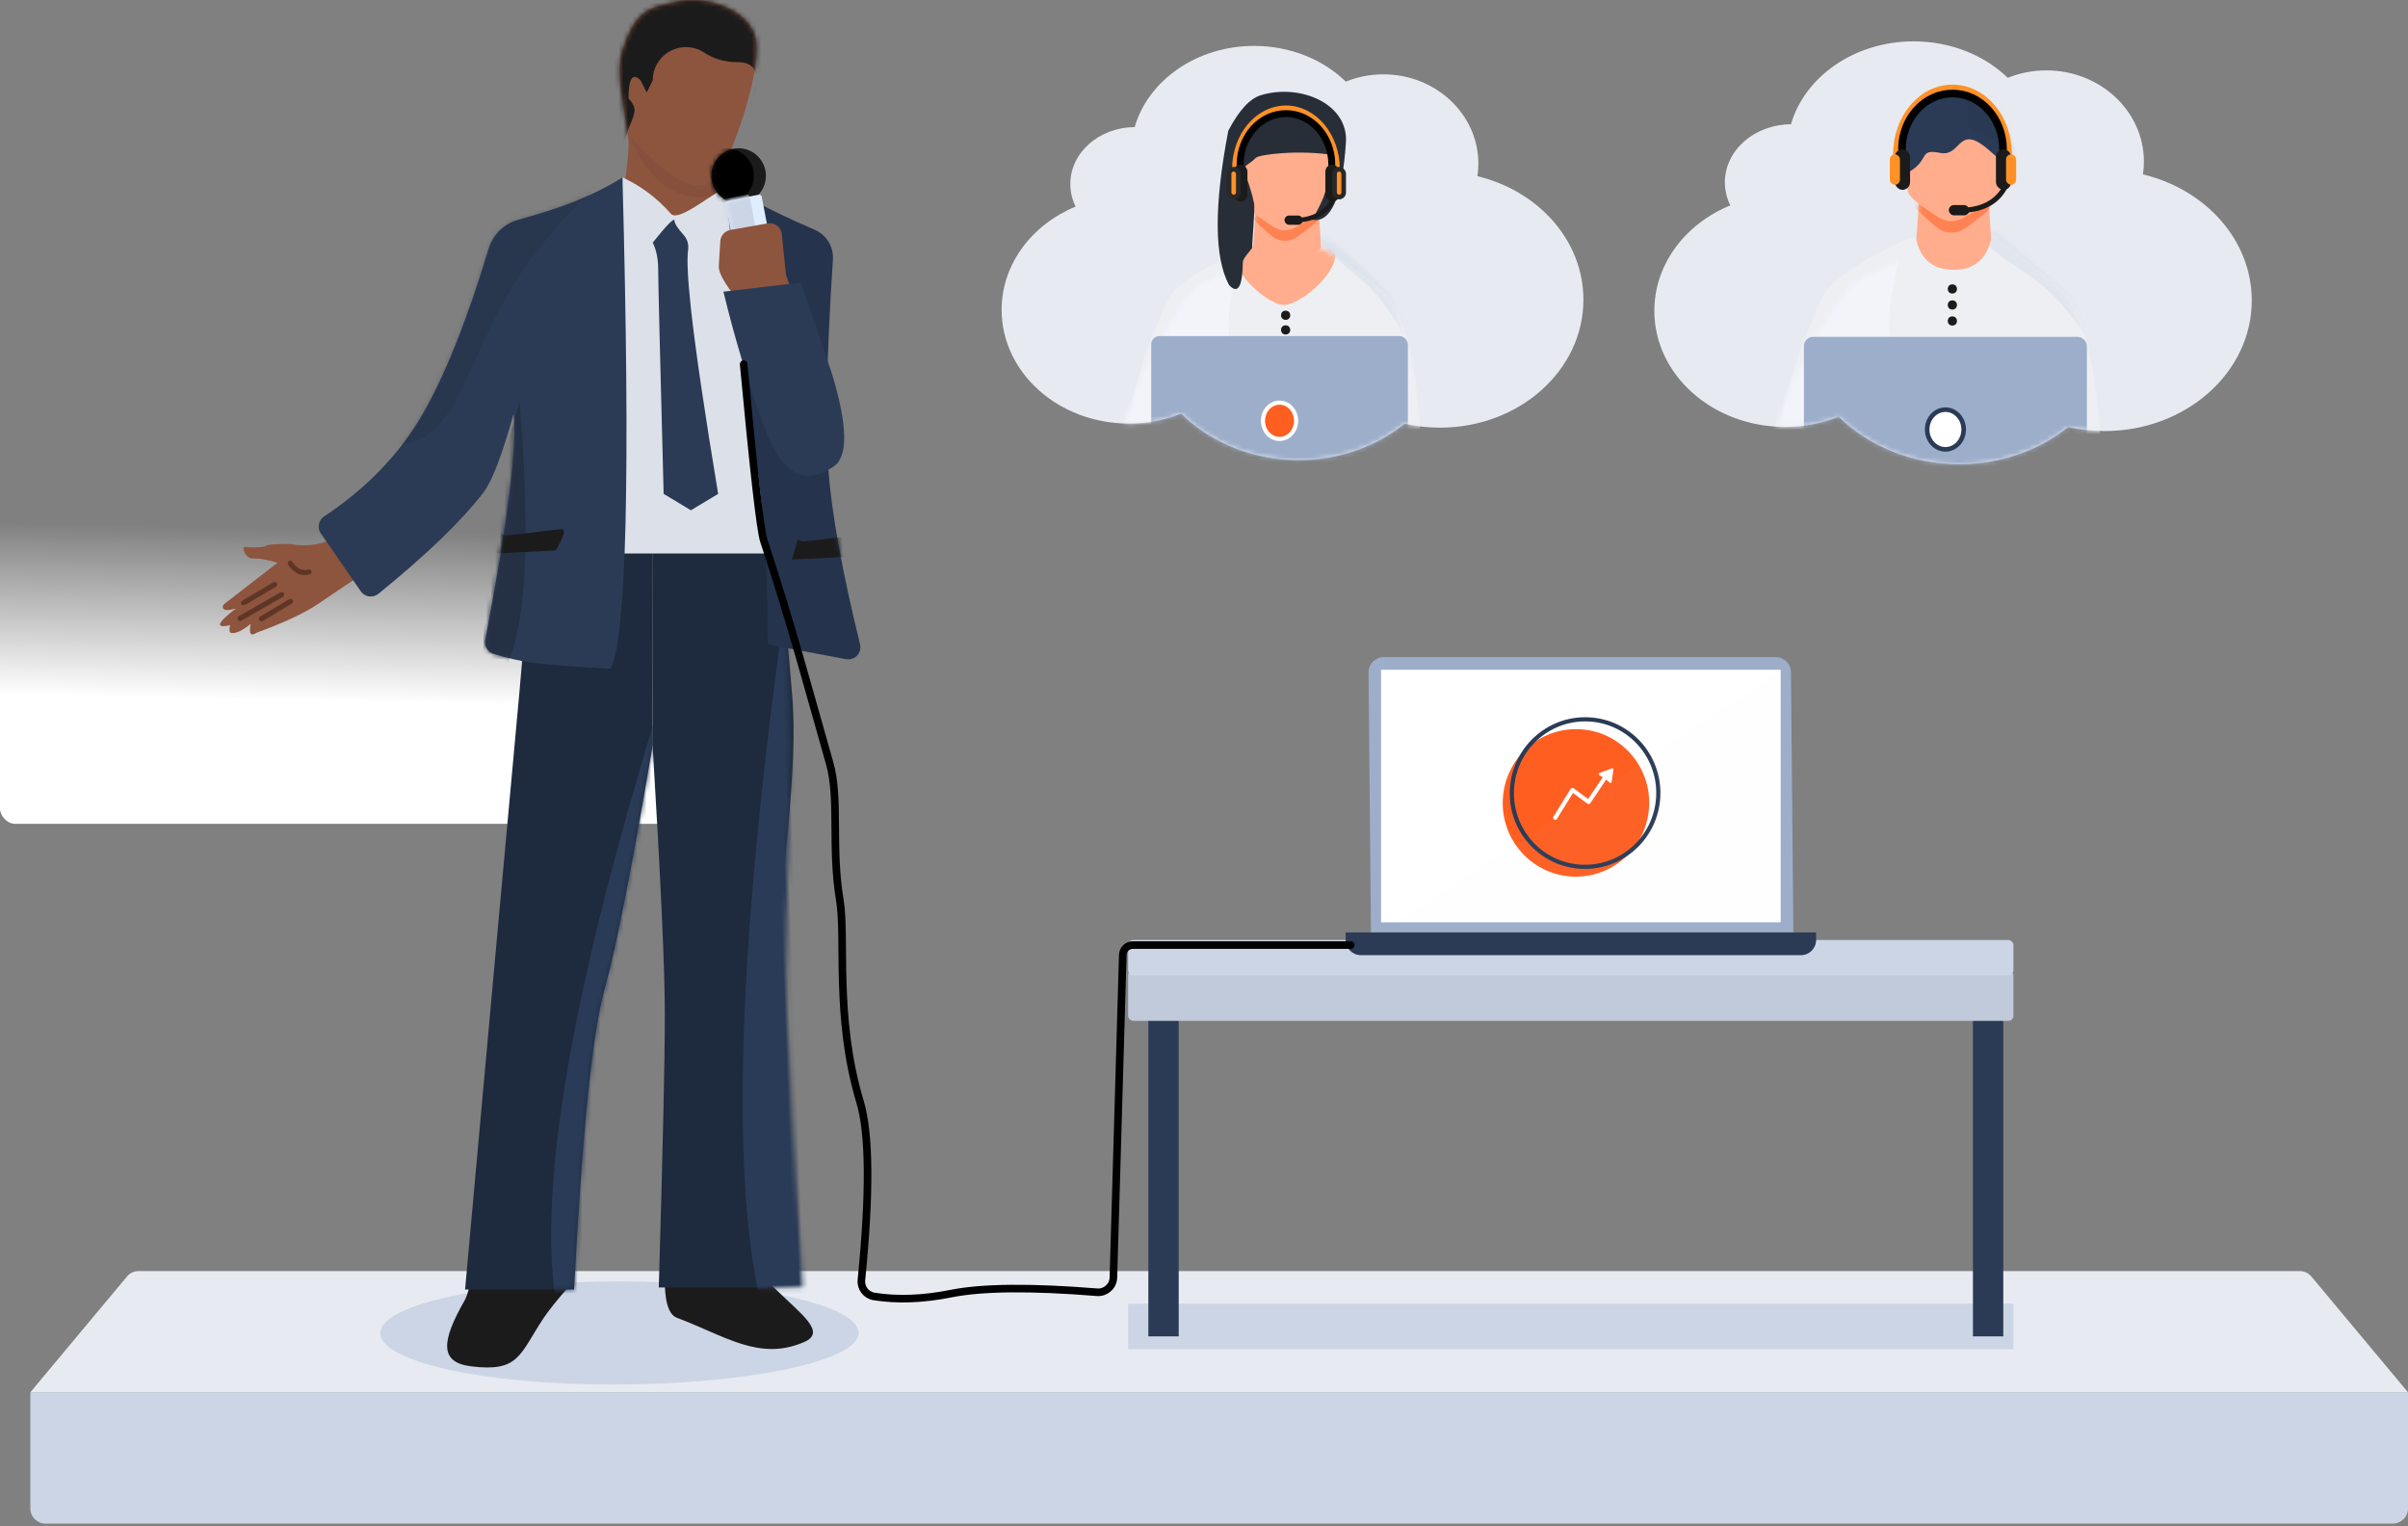
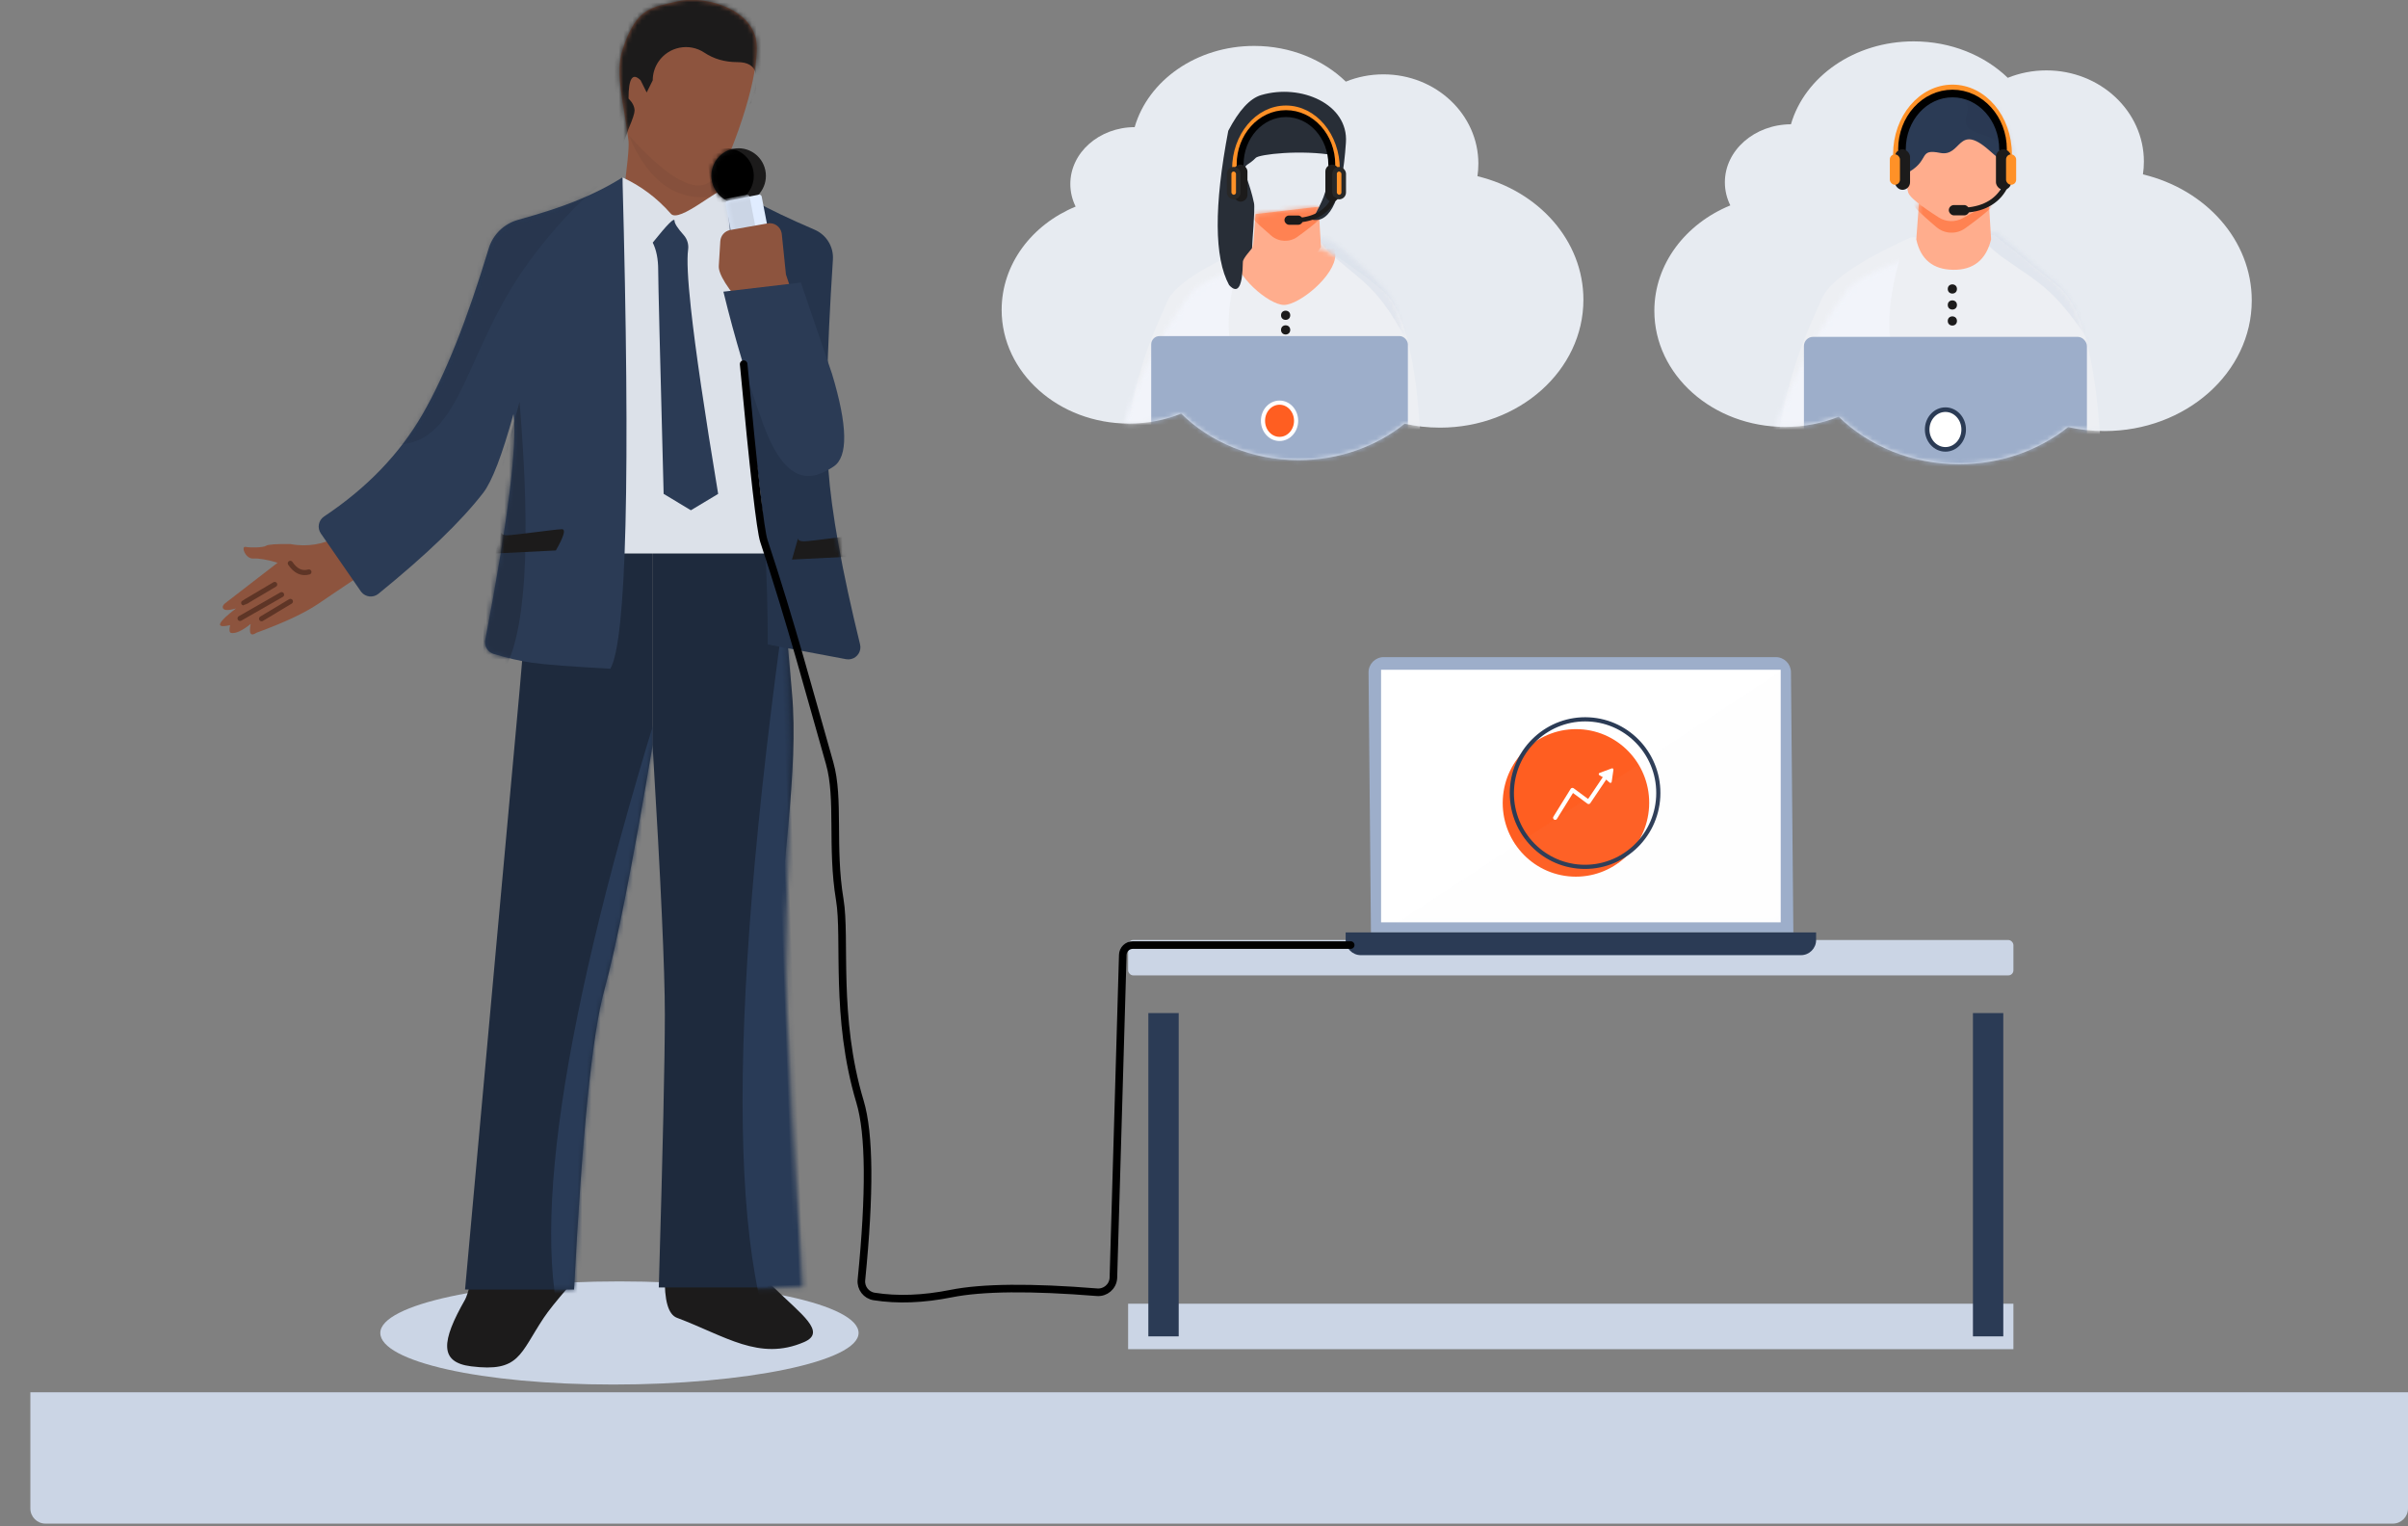
<svg xmlns="http://www.w3.org/2000/svg" xmlns:xlink="http://www.w3.org/1999/xlink" width="524px" height="332px" viewBox="0 0 524 332" version="1.1">
  <rect x="0" y="0" width="524" height="332" fill="#808080" stroke="none" />
  <title>How it works - 5</title>
  <desc>Created with Sketch.</desc>
  <defs>
    <linearGradient x1="50.982%" y1="45.141%" x2="50%" y2="77.382%" id="linearGradient-1">
      <stop stop-color="#FFFFFF" stop-opacity="0" offset="0%" />
      <stop stop-color="#FFFFFF" offset="100%" />
    </linearGradient>
    <path d="M0,0 L517.395,0 L517.395,25.274 C517.395,27.097 515.917,28.574 514.095,28.574 L3.3,28.574 C1.477,28.574 2.23196743e-16,27.097 0,25.274 L0,0 Z" id="path-2" />
    <path d="M11.857,0.857 L40.839,0.857 L40.839,49.059 C36.448,75.115 32.935,92.919 30.3,102.473 C27.665,112.026 25.47,133.739 23.713,167.611 L1.0658141e-14,167.611 C5.27,109.421 9.222,65.995 11.857,37.335 C14.491,8.674 14.491,-3.485 11.857,0.857 Z" id="path-4" />
    <path d="M2.69,0.868 L31.673,0.868 L31.673,49.7 C29.916,78.735 29.038,98.091 29.038,107.77 C29.038,117.448 29.477,137.245 30.356,167.16 L6.642,167.16 C6.346,136.726 5.853,115.148 5.165,102.426 C3.746,76.17 -0.153,54.636 1.373,37.822 C4.008,8.787 4.447,-3.531 2.69,0.868 Z" id="path-6" />
    <path d="M1.229,0.907 L25.743,7.153 C32.228,9.452 37.099,11.103 40.355,12.105 C46.51,14.001 54.203,14.001 59.588,8.666 C62.152,6.883 63.691,5.991 64.204,5.991 C64.973,5.991 67.281,4.462 68.05,3.698 C68.82,2.934 69.589,5.858 68.05,6.755 C67.025,7.353 65.743,8.585 64.204,10.451 L78.052,11.341 C79.077,11.341 79.59,11.596 79.59,12.105 C79.59,12.615 78.821,13.124 77.282,13.634 C79.725,13.765 81.264,14.02 81.898,14.398 C82.533,14.776 82.02,15.286 80.36,15.927 C81.149,16.671 81.406,17.181 81.129,17.455 C80.423,18.157 78.884,18.411 76.513,18.22 C78.052,19.748 78.052,20.513 76.513,20.513 C70.358,22.041 65.486,22.806 61.896,22.806 C60.631,22.806 57.01,22.782 51.895,22.806 C47.183,22.827 41.224,22.937 34.2,22.041 C32.513,21.826 27.851,20.919 20.217,19.32 L20.217,19.32 C18.078,18.871 16.141,17.746 14.692,16.11 L1.229,0.907 Z" id="path-8" />
    <path d="M1.317,44.872 C2.355,37.374 2.794,32.975 2.635,31.675 C1.609,23.291 -0.331,17.015 1.317,11.878 C4.365,2.38 7.904,2.64 13.174,1.32 C18.444,-1.36557432e-14 28.517,2.318 30.3,9.238 C31.364,13.369 28.983,25.076 22.396,39.593 C21.883,40.724 21.883,42.484 22.396,44.872 L18.444,51.471 C13.174,51.471 10.539,51.471 10.539,51.471 C10.539,51.471 7.465,49.271 1.317,44.872 Z" id="path-10" />
    <path d="M66.187,39.593 C67.944,104.702 67.066,140.336 63.553,146.495 C55.158,146.047 49.45,145.608 46.426,145.175 C43.918,144.816 41.16,144.178 38.152,143.262 L38.152,143.262 C36.861,142.869 36.075,141.566 36.328,140.242 C41.279,114.296 43.328,97.904 42.474,91.064 C40.003,100.018 37.807,105.737 35.887,108.221 C31.114,114.398 23.511,121.721 13.078,130.19 L13.078,130.19 C11.946,131.109 10.284,130.937 9.365,129.805 C9.322,129.752 9.281,129.697 9.243,129.642 L0.551,117.065 C-0.277,115.866 0.023,114.221 1.222,113.392 C1.235,113.384 1.248,113.375 1.261,113.366 C10.566,107.174 17.717,99.74 22.713,91.064 C27.602,82.575 32.389,70.576 37.074,55.066 L37.074,55.066 C37.99,52.036 40.393,49.685 43.444,48.836 C48.481,47.436 52.549,46.114 55.648,44.872 C59.701,43.248 63.214,41.489 66.187,39.593 Z" id="path-12" />
    <path d="M0,0 C0.529,0.49 2.725,1.81 6.587,3.959 C9.68,5.681 13.958,7.717 19.421,10.067 L19.421,10.067 C21.987,11.171 23.58,13.771 23.399,16.558 C22.05,37.333 21.716,52.49 22.396,62.029 C23.071,71.499 25.375,84.249 29.307,100.279 L29.307,100.279 C29.654,101.695 28.788,103.124 27.372,103.472 C27.006,103.561 26.625,103.572 26.255,103.502 L9.222,100.303 C9.222,84.465 8.344,70.828 6.587,59.39 C4.83,47.952 2.635,28.155 0,0 Z" id="path-14" />
    <ellipse id="path-16" cx="5.928" cy="5.988" rx="5.928" ry="5.988" />
    <path d="M1.845,1.325 L8.78,1.319 C9.069,1.319 9.303,1.553 9.304,1.842 C9.304,1.842 9.304,1.842 9.304,1.842 L9.298,8.626 C9.298,8.915 9.064,9.148 8.776,9.149 L1.84,9.155 C1.551,9.155 1.317,8.921 1.317,8.633 C1.317,8.632 1.317,8.632 1.317,8.632 L1.323,1.848 C1.323,1.559 1.557,1.326 1.845,1.325 Z" id="path-18" />
    <path d="M74.896,7.769 C77.405,6.749 80.172,6.185 83.079,6.185 C94.489,6.185 103.739,14.887 103.739,25.622 C103.739,26.547 103.67,27.457 103.537,28.348 C116.821,31.544 126.597,42.364 126.597,55.22 C126.597,70.59 112.624,83.051 95.387,83.051 C92.73,83.051 90.15,82.755 87.687,82.197 C81.553,87.125 73.472,90.119 64.617,90.119 C54.509,90.119 45.41,86.218 39.063,79.992 C35.594,81.39 31.745,82.167 27.693,82.167 C12.399,82.167 0,71.091 0,57.429 C0,47.464 6.596,38.875 16.1,34.956 C15.357,33.449 14.945,31.786 14.945,30.04 C14.945,23.228 21.207,17.702 28.945,17.67 C31.877,7.516 42.407,0 54.946,0 C62.868,0 69.988,3 74.896,7.769 Z" id="path-20" />
    <path d="M53.27,63.549 C53.749,62.587 51.688,57.714 52.405,48.697 C52.558,46.77 52.586,41.959 52.405,39.679 C52.246,37.69 52.007,35.038 51.688,31.722 L58.007,66.16 L65.333,49.553 C64.806,46.901 65.153,17.585 56.435,10.504 C50.623,5.784 46.214,2.766 43.209,1.45 L29.245,0.442 C17.66,5.422 11.164,9.66 9.757,13.156 C7.648,18.401 2.11,28.009 0,49.758 L10.021,57.184 L14.487,37.221 C14.515,37.097 14.638,37.019 14.762,37.047 C14.857,37.068 14.929,37.147 14.94,37.244 C15.24,39.74 15.358,42.497 15.295,45.514 C15.222,49.056 14.87,54.36 14.241,61.428 C39.557,64.257 52.567,64.964 53.27,63.549 Z" id="path-22" />
    <path d="M0.527,1.591 L14.241,0 L14.768,8.752 C11.984,13.047 10.095,15.63 9.1,16.501 C8.59,16.947 7.931,17.989 7.12,19.627 C6.343,17.999 5.72,16.973 5.251,16.547 C4.303,15.686 2.552,13.087 0,8.752 L0.527,1.591 Z" id="path-24" />
    <path d="M76.91,7.931 C79.486,6.89 82.327,6.314 85.312,6.314 C97.029,6.314 106.528,15.198 106.528,26.157 C106.528,27.101 106.457,28.03 106.321,28.939 C119.962,32.202 130,43.248 130,56.373 C130,72.064 115.651,84.784 97.951,84.784 C95.223,84.784 92.574,84.482 90.045,83.913 C83.746,88.944 75.447,92 66.354,92 C55.974,92 46.63,88.018 40.114,81.662 C36.551,83.089 32.599,83.882 28.438,83.882 C12.732,83.882 0,72.575 0,58.627 C0,48.454 6.773,39.686 16.533,35.685 C15.77,34.147 15.347,32.45 15.347,30.667 C15.347,23.713 21.777,18.072 29.723,18.039 C32.734,7.673 43.547,0 56.424,0 C64.558,0 71.869,3.062 76.91,7.931 Z" id="path-26" />
    <path d="M58.728,63.169 C59.256,62.116 56.984,62.813 57.774,52.949 C57.943,50.842 57.974,45.579 57.774,43.086 C57.599,40.91 57.336,38.009 56.984,34.383 L63.95,66.024 L72.027,53.886 C71.446,50.985 71.828,18.919 62.217,11.174 C55.81,6.011 51.158,2.286 48.262,-2.27373675e-13 L30.236,0.58 C18.801,5.752 12.308,10.251 10.757,14.075 C8.431,19.812 2.326,30.321 4.54747351e-13,54.11 L11.048,56.207 L15.945,40.127 C15.986,39.993 16.128,39.917 16.262,39.958 C16.358,39.987 16.427,40.07 16.44,40.169 C16.793,42.966 16.934,46.065 16.863,49.468 C16.782,53.342 16.394,57.135 15.7,60.848 C43.61,63.943 57.953,64.716 58.728,63.169 Z" id="path-28" />
    <path d="M0.581,1.741 L15.7,0 L16.281,9.573 C15.178,14.047 12.425,16.253 8.02,16.191 C3.615,16.129 0.941,13.924 0,9.573 L0.581,1.741 Z" id="path-30" />
    <path d="M0,0 L22.096,0 C21.708,7.349 21.321,11.604 20.933,12.765 C20.6,13.762 17.945,15.617 12.97,18.329 L12.97,18.329 C11.347,19.214 9.371,19.147 7.812,18.153 C3.705,15.537 1.489,13.74 1.163,12.765 C0.775,11.604 0.388,7.349 0,0 Z" id="path-32" />
    <path d="M1.235,17.815 C-0.068,13.305 0.516,9.788 1.275,7.262 C2.091,4.543 3.123,3.383 6.083,3.781 C7.97,0.686 10.047,2.57935873e-16 12.313,0 C14.578,0 16.655,0.493 18.543,3.201 C20.665,3.415 21.131,4.188 21.651,5.521 C22.432,7.521 23.43,14.364 23.074,15.385 C22.718,16.406 22.534,16.153 19.675,13.644 C12.844,7.648 13.788,15.211 9.068,14.266 C4.348,13.32 6.8,15.693 2.482,18.304 C2.083,18.545 1.564,18.417 1.323,18.017 C-0.009,15.808 1.951,20.294 1.235,17.815 Z" id="path-34" />
    <rect id="path-36" x="0" y="0" width="86.966" height="54.95" />
  </defs>
  <g id="How-it-works" stroke="none" stroke-width="1" fill="none" fill-rule="evenodd">
    <g id="How-It-Works" transform="translate(-177, -3087)">
      <g id="How-it-works---5" transform="translate(177, 3086)">
        <g id="Group-9" transform="translate(0, 63.743)" fill="url(#linearGradient-1)">
          <g id="Group-8">
-             <rect id="Rectangle" x="0" y="0" width="157.42" height="116.495" rx="3.3" />
-           </g>
+             </g>
        </g>
        <g id="stage" transform="translate(6.605, 277.54)">
          <g id="Rectangle" transform="translate(0, 26.376)">
            <mask id="mask-3" fill="white">
              <use xlink:href="#path-2" />
            </mask>
            <use id="Mask" fill="#CBD5E5" xlink:href="#path-2" />
          </g>
-           <path d="M23.561,5.83969616e-13 L493.834,5.87085935e-13 C494.813,5.86906201e-13 495.741,0.434 496.368,1.185 L517.395,26.376 L0,26.376 L21.027,1.185 C21.654,0.434 22.582,5.84601135e-13 23.561,5.844214e-13 Z" id="Rectangle" fill="#E7EBF1" />
        </g>
        <g id="Man" transform="translate(38.529, 0)">
          <path d="M94.948,302.228 C123.688,302.228 148.303,297.205 148.303,291.01 C148.303,284.814 125.005,279.792 96.266,279.792 C67.526,279.792 44.228,284.814 44.228,291.01 C44.228,297.205 66.209,302.228 94.948,302.228 Z" id="shadow" fill="#CBD5E5" />
          <path d="M85.068,281.111 C82.534,284.039 80.778,286.238 79.798,287.71 C74.529,295.629 74.529,299.588 63.989,298.268 C57.031,297.397 57.493,292.822 62.672,283.751 C62.947,283.27 63.386,281.95 63.989,279.792 C68.673,271.873 72.626,267.914 75.846,267.914 C79.066,267.914 82.14,272.313 85.068,281.111 Z" id="Path-131" fill="#1C1B1B" />
          <path d="M138.367,278.472 C138.508,283.918 137.63,286.997 135.732,287.71 C125.193,291.67 117.813,297.198 108.067,292.989 C103.043,290.82 108.716,286.929 114.654,281.111 C119.552,276.313 125.591,267.914 127.774,267.914 C130.994,267.914 134.525,271.433 138.367,278.472 Z" id="Path-131" fill="#1C1B1B" transform="translate(122.257, 281.205) scale(-1, 1) translate(-122.257, -281.205) " />
          <g id="Path-136" transform="translate(62.672, 113.952)">
            <mask id="mask-5" fill="white">
              <use xlink:href="#path-4" />
            </mask>
            <use id="Mask" fill="#1E2A3D" xlink:href="#path-4" />
            <path d="M43.474,36.502 C20.639,109.529 13.613,157.481 22.396,180.357 C31.178,203.233 38.205,155.282 43.474,36.502 Z" fill="#293B57" mask="url(#mask-5)" />
          </g>
          <g id="Path-136" transform="translate(102.487, 113.952)">
            <mask id="mask-7" fill="white">
              <use xlink:href="#path-6" />
            </mask>
            <use id="Mask" fill="#1E2A3D" transform="translate(16.349, 83.58) scale(-1, 1) translate(-16.349, -83.58) " xlink:href="#path-6" />
            <path d="M43.188,-41.103 C20.347,68.57 13.316,140.583 22.096,174.937 C30.877,209.292 37.908,137.278 43.188,-41.103 Z" fill="#293B57" mask="url(#mask-7)" transform="translate(30.814, 71.078) rotate(-2) translate(-30.814, -71.078) " />
          </g>
          <g id="hand" transform="translate(41.498, 111.92) scale(-1, 1) rotate(34) translate(-41.498, -111.92) translate(0, 100.042)">
            <mask id="mask-9" fill="white">
              <use xlink:href="#path-8" />
            </mask>
            <use id="Mask" fill="#8D543E" xlink:href="#path-8" />
            <g id="Group" mask="url(#mask-9)" stroke="#5E3526" stroke-linecap="round" stroke-linejoin="round" stroke-width="1.11">
              <g transform="translate(59.672, 12.105)">
                <path d="M2.308,0 C2.308,2.038 1.539,3.312 2.66453526e-15,3.822" id="Path-7" />
                <path d="M14.617,1.529 C17.01,1.359 14.703,1.486 7.693,1.911" id="Path-8" />
                <path d="M7.693,4.586 L18.079,3.822" id="Path-9" />
                <path d="M6.924,6.879 L14.232,6.497" id="Path-10" />
              </g>
            </g>
            <path d="M27.121,5.086 C24.888,7.773 23.238,9.548 22.172,10.41 C21.106,11.272 22.756,9.498 27.121,5.086 Z" id="Path-2" stroke="#FF5E21" stroke-width="1.11" stroke-linecap="round" stroke-linejoin="round" mask="url(#mask-9)" />
            <path d="M21.301,-1.605 C15.244,3.668 11.509,7.7 10.094,10.488 C8.679,13.277 5.14,10.996 -0.522,3.645 L8.732,-5.71 L21.301,-1.605 Z" id="Path-3" fill="#FF5E21" opacity="0.401" mask="url(#mask-9)" />
          </g>
          <g id="Path-133" transform="translate(30.737, 0)">
            <g id="Path-116" transform="translate(64.87, 0)">
              <mask id="mask-11" fill="white">
                <use xlink:href="#path-10" />
              </mask>
              <use id="Mask" fill="#8D543E" xlink:href="#path-10" />
              <path d="M5.27,18.477 C3.513,16.717 2.635,18.037 2.635,22.436 C3.513,23.316 3.952,24.196 3.952,25.076 C3.952,25.662 3.513,26.982 2.635,29.035 C1.387,33.018 0.07,34.777 -1.317,34.314 C-2.705,33.851 -3.583,32.091 -3.952,29.035 L-3.952,13.198 L10.539,-3.959 C22.835,-3.079 28.983,-2.64 28.983,-2.64 C28.983,-2.64 31.618,5.279 32.935,5.279 C34.252,5.279 32.935,19.797 32.935,19.797 C32.935,19.797 31.618,21.116 28.983,23.756 C31.618,17.597 30.739,14.517 26.348,14.517 C23.606,14.517 21.207,13.832 19.15,12.46 L19.15,12.46 C15.827,10.243 11.336,11.141 9.12,14.464 C8.327,15.652 7.904,17.048 7.904,18.477 C7.904,18.477 7.904,18.477 7.904,18.477 L6.587,21.116 L5.27,18.477 Z" fill="#1C1B1B" mask="url(#mask-11)" />
              <path d="M19.761,40.913 C23.274,39.153 27.665,35.634 32.935,30.355 L22.396,43.552 C13.613,45.312 7.026,40.913 2.635,30.355 C10.539,39.153 16.248,42.673 19.761,40.913 Z" id="Path-117" fill="#774937" opacity="0.557" mask="url(#mask-11)" />
            </g>
            <path d="M66.187,39.593 C70.239,41.467 73.752,44.107 76.727,47.512 C78.536,49.583 87.154,41.761 88.583,42.233 C90.868,42.986 90.868,42.546 88.583,40.913 L101.757,121.419 L63.553,121.419 L66.187,39.593 Z" id="Path-115" fill="#DCE1E9" />
            <path d="M72.774,53.783 C75.938,49.822 77.519,48.237 77.519,49.03 C77.519,49.621 78.18,50.652 79.5,52.125 L79.5,52.125 C80.276,52.991 80.632,54.154 80.474,55.306 C80.185,57.419 80.386,61.665 81.078,68.044 C82.054,77.04 84.031,90.509 87.01,108.45 L81.078,112.016 L75.147,108.45 C74.356,78.344 73.961,62.102 73.961,59.725 C73.961,57.349 73.565,55.368 72.774,53.783 Z" id="Path-132" fill="#2B3B55" />
            <mask id="mask-13" fill="white">
              <use xlink:href="#path-12" />
            </mask>
            <use id="Mask" fill="#2B3B55" xlink:href="#path-12" />
            <path d="M43.792,88.425 C46.426,120.099 45.109,139.896 39.839,147.814 C34.57,155.733 34.57,140.776 39.839,102.942 L43.792,88.425 Z" id="Path-118" fill="#243044" mask="url(#mask-13)" />
            <path d="M41.157,117.46 C42.474,117.46 51.696,116.14 53.013,116.14 C53.892,116.14 53.452,117.68 51.696,120.759 L38.522,121.419 L39.839,116.8 C39.839,117.24 40.279,117.46 41.157,117.46 Z" fill="#1C1B1B" mask="url(#mask-13)" />
            <path d="M72.116,34.314 C72.116,34.314 60.259,38.273 45.768,58.07 C31.276,77.867 31.276,98.983 15.467,97.663 C4.928,96.783 8.441,80.506 26.007,48.832 C41.815,36.514 50.159,30.355 51.037,30.355 C52.355,30.355 72.116,34.314 72.116,34.314 Z" id="Path-135" fill="#1E2A3D" opacity="0.516" mask="url(#mask-13)" />
          </g>
          <g id="Path-133" transform="translate(119.32, 40.913)">
            <mask id="mask-15" fill="white">
              <use xlink:href="#path-14" />
            </mask>
            <use id="Mask" fill="#25344C" xlink:href="#path-14" />
            <path d="M17.126,77.867 C18.444,77.867 27.665,76.547 28.983,76.547 C29.861,76.547 29.422,78.086 27.665,81.166 L14.491,81.826 L15.809,77.207 C15.809,77.647 16.248,77.867 17.126,77.867 Z" fill="#1C1B1B" mask="url(#mask-15)" />
          </g>
          <g id="Group-54" transform="translate(129.925, 67.92) rotate(14) translate(-129.925, -67.92) translate(107.529, 32.946)">
            <g id="Group-53" transform="translate(12.411, 19.29) rotate(-20) translate(-12.411, -19.29) translate(5.824, 2.133)">
              <path d="M6.69,18.074 L8.837,18.073 C9.126,18.072 9.36,18.306 9.36,18.595 C9.36,18.595 9.36,18.595 9.36,18.596 L9.348,32.595 C9.348,33.477 8.633,34.192 7.751,34.193 L7.751,34.193 C6.871,34.194 6.157,33.481 6.156,32.601 C6.156,32.6 6.156,32.599 6.156,32.598 L6.168,18.597 C6.168,18.308 6.402,18.075 6.69,18.074 Z" id="Rectangle" fill="#2B3B55" transform="translate(7.758, 26.133) rotate(-5) translate(-7.758, -26.133) " />
              <g id="Oval">
                <mask id="mask-17" fill="white">
                  <use xlink:href="#path-16" />
                </mask>
                <use id="Mask" fill="#1C1B1B" xlink:href="#path-16" />
                <ellipse fill="#000000" mask="url(#mask-17)" cx="3.308" cy="5.712" rx="5.928" ry="5.988" />
              </g>
              <g id="Rectangle" transform="translate(1.446, 9.501)">
                <mask id="mask-19" fill="white">
                  <use xlink:href="#path-18" />
                </mask>
                <use id="Mask" fill="#E0ECFF" transform="translate(5.31, 5.237) rotate(-5) translate(-5.31, -5.237) " xlink:href="#path-18" />
                <path d="M-0.775,1.049 L6.16,1.043 C6.449,1.043 6.683,1.277 6.683,1.566 C6.683,1.566 6.683,1.566 6.683,1.567 L6.677,8.351 C6.677,8.639 6.444,8.873 6.155,8.873 L-0.78,8.879 C-1.069,8.879 -1.303,8.645 -1.304,8.357 C-1.304,8.356 -1.304,8.356 -1.304,8.356 L-1.298,1.572 C-1.297,1.283 -1.064,1.05 -0.775,1.049 Z" fill="#CBD5E5" mask="url(#mask-19)" transform="translate(2.69, 4.961) rotate(-5) translate(-2.69, -4.961) " />
              </g>
            </g>
            <path d="M12.891,18.561 L21.136,18.556 C22.594,18.555 23.777,19.736 23.778,21.194 C23.778,21.258 23.775,21.322 23.771,21.386 L23.135,30.188 L23.931,35.587 C24.144,37.03 23.147,38.371 21.704,38.584 C21.627,38.595 21.55,38.603 21.472,38.608 L16.063,38.921 C14.632,39.004 13.404,37.911 13.321,36.48 C13.318,36.429 13.317,36.378 13.317,36.328 L13.317,36.328 C10.061,31.02 8.646,27.513 9.072,25.806 C9.401,24.49 9.818,22.754 10.323,20.599 L10.323,20.599 C10.603,19.406 11.666,18.562 12.891,18.561 Z" id="Rectangle" fill="#8D543E" transform="translate(16.479, 28.741) rotate(-24) translate(-16.479, -28.741) " />
            <path d="M43.328,65.39 C39.465,69.647 34.294,72.095 26.202,60.111 C20.807,52.122 15.69,43.513 10.851,34.285 L26.727,28.28 L38.092,45.89 C44.158,56.052 45.903,62.552 43.328,65.39 Z" id="Path-134" fill="#2B3B55" />
          </g>
        </g>
        <g id="Group-7" transform="translate(217.966, 10.99)">
          <mask id="mask-21" fill="white">
            <use xlink:href="#path-20" />
          </mask>
          <use id="Mask" fill="#E7EBF1" xlink:href="#path-20" />
          <g mask="url(#mask-21)">
            <g transform="translate(25.143, 9.525)">
              <g id="man" stroke-width="1" fill="none" transform="translate(0.419, 0)">
                <g id="Rectangle" transform="translate(0.677, 32.996)">
                  <mask id="mask-23" fill="white">
                    <use xlink:href="#path-22" />
                  </mask>
                  <use id="Mask" fill="#EDEFF3" xlink:href="#path-22" />
                  <path d="M35.212,13.834 C38.504,13.834 46.38,7.466 46.38,2.915 C46.38,-1.636 41.468,-5.325 35.409,-5.325 C29.349,-5.325 24.437,-1.636 24.437,2.915 C24.437,7.466 31.921,13.834 35.212,13.834 Z" id="Oval" fill="#FFAD8D" mask="url(#mask-23)" />
                  <path d="M20.267,-2.082 C16.707,18.041 20.79,29.471 32.518,32.208 C44.245,34.944 42.917,54.531 28.534,90.966 L18.757,72.185 L4.782,77.068 L-4.488,37.884 C5.327,4.447 10.233,-12.959 10.232,-14.334 C10.231,-15.709 13.576,-11.625 20.267,-2.082 Z" id="Path-22" fill="#F3F6FD" opacity="0.865" mask="url(#mask-23)" transform="translate(17.966, 38.186) rotate(10) translate(-17.966, -38.186) " />
                  <path d="M17.405,30.131 C18.446,30.966 18.798,33.972 18.46,39.149 C18.276,41.965 15.638,50.274 16.878,52.323 C18.162,54.444 17.634,57.833 15.295,62.489 L9.494,62.489 L14.504,39.149 L17.405,30.131 Z" fill="#9DAECA" opacity="0.849" mask="url(#mask-23)" />
                  <path d="M39.737,-6.06 C37.81,-2.216 39.689,1.607 45.373,5.407 C53.899,11.108 56.535,11.018 68.791,30.304 C76.962,43.16 80.44,39.54 79.224,19.443 L70.231,-2.9 L40.684,-8.446 L39.737,-6.06 Z" id="Path-3" fill="#9DAECA" opacity="0.37" mask="url(#mask-23)" transform="translate(59.233, 14.691) rotate(7) translate(-59.233, -14.691) " />
                  <polygon id="Path-5" fill="#BFBCCE" opacity="0.416" mask="url(#mask-23)" points="51.688 31.722 51.161 29.07 56.435 35.711" />
                </g>
                <ellipse id="Oval" fill="#1C1B1B" cx="36.236" cy="49.079" rx="1" ry="1" />
                <ellipse id="Oval" fill="#1C1B1B" cx="36.236" cy="52.261" rx="1" ry="1" />
                <ellipse id="Oval" fill="#1C1B1B" cx="36.236" cy="55.444" rx="1" ry="1" />
                <g id="Mask" transform="translate(29.159, 25.464)">
                  <mask id="mask-25" fill="white">
                    <use xlink:href="#path-24" />
                  </mask>
                  <use fill="#FFAD8D" xlink:href="#path-24" />
                  <path d="M-2.637,-13.318 L17.405,-12.692 C17.054,-5.179 16.702,-0.797 16.35,0.455 C16.06,1.488 13.831,3.515 9.662,6.536 L9.662,6.536 C7.946,7.78 5.603,7.691 3.986,6.322 C0.557,3.419 -1.299,1.463 -1.582,0.455 C-1.934,-0.797 -2.286,-5.388 -2.637,-13.318 Z" fill="#FF5E21" opacity="0.737" mask="url(#mask-25)" />
                </g>
                <g id="Rectangle" transform="translate(20.537, 0.155)">
-                   <path d="M5.985,5.042 L26.027,5.042 C25.675,17.139 25.324,23.718 24.972,24.779 C24.67,25.69 22.267,27.383 17.764,29.859 L17.764,29.859 C16.284,30.672 14.478,30.61 13.058,29.698 C9.341,27.31 7.335,25.67 7.039,24.779 C6.688,23.718 6.336,17.139 5.985,5.042 Z" id="Mask" fill="#FFAD8D" />
                  <path d="M3.416,14.123 C4.354,18.436 5.154,21.461 5.815,23.197 C6.237,24.304 7.05,25.953 8.254,28.145 C4.19,28.885 1.751,23.285 0.939,11.344 C0.368,2.964 10.739,-1.527 19.375,1.014 C21.822,1.734 24.21,4.324 26.541,8.785 C29.669,25.197 29.608,36.388 26.357,42.358 C24.442,44.424 23.444,42.744 23.364,37.316 C23.352,36.464 21.37,34.484 21.37,34.291 C21.37,33.351 20.675,25.774 20.938,24.531 C21.834,20.295 23.002,18.351 23.002,17.233 C23.002,16.109 21.975,16.169 20.563,14.674 C19.833,13.901 10.731,12.844 3.416,14.123 Z" id="hair" fill="#282E37" transform="translate(14.879, 21.759) scale(-1, 1) translate(-14.879, -21.759) " />
                </g>
                <path d="M20.72,57.292 C22.742,57.504 24.148,57.61 24.939,57.61 C27.224,57.61 28.676,57.292 29.159,57.292" id="Path-4" stroke="#1C1B1B" stroke-width="1.074" stroke-linecap="round" stroke-linejoin="round" />
              </g>
              <g id="Group-5" stroke-width="1" fill="none" transform="translate(4.409, 53.605)">
                <path d="M1.994,33.277 L59.846,33.277 C60.401,33.277 60.85,33.727 60.85,34.281 C60.85,34.496 60.781,34.706 60.652,34.879 L59.39,36.581 C59.049,37.04 58.511,37.311 57.939,37.311 L3.901,37.311 C3.33,37.311 2.791,37.04 2.451,36.581 L1.188,34.879 C0.858,34.434 0.951,33.805 1.396,33.475 C1.569,33.347 1.779,33.277 1.994,33.277 Z" id="Rectangle" fill="#485E81" />
                <path d="M2.128,33.277 L59.713,33.277 C60.203,33.277 60.601,33.675 60.601,34.165 C60.601,34.399 60.509,34.624 60.344,34.79 L59.379,35.766 C59.039,36.109 58.577,36.303 58.094,36.303 L3.746,36.303 C3.264,36.303 2.801,36.109 2.462,35.766 L1.496,34.79 C1.151,34.441 1.154,33.879 1.503,33.534 C1.669,33.37 1.894,33.277 2.128,33.277 Z" id="Rectangle" fill="#3E4B60" />
                <rect id="Rectangle" fill="#9DAECA" x="2.992" y="0" width="55.856" height="35.294" rx="1.807" />
                <g id="Group-3" transform="translate(27.317, 14.48)">
                  <ellipse id="Oval" fill="#FFFFFF" cx="3.604" cy="3.949" rx="3.604" ry="3.949" />
                  <ellipse id="Oval" stroke="#FFFFFF" stroke-width="0.903" fill="#FF5E21" cx="3.604" cy="3.949" rx="3.604" ry="3.949" />
                </g>
              </g>
              <g id="headset" stroke-width="1" fill="none" transform="translate(24.357, 4.194)">
                <path d="M23.34,13.109 C23.34,5.869 18.428,0 12.368,0 C6.309,0 1.396,5.869 1.396,13.109" id="Oval" stroke="#FF9127" stroke-width="1.505" stroke-linecap="round" stroke-linejoin="round" />
                <path d="M22.342,12.101 C22.342,5.975 17.877,1.008 12.368,1.008 C6.859,1.008 2.394,5.975 2.394,12.101" id="Oval" stroke="#000000" stroke-width="1.505" stroke-linecap="round" stroke-linejoin="round" />
                <rect id="Rectangle" fill="#1C1B1B" x="0.997" y="12.101" width="2.992" height="8.067" rx="1.496" />
                <rect id="Rectangle" stroke="#282828" stroke-width="1.004" fill="#FF9127" x="0" y="13.109" width="1.995" height="6.05" rx="0.997" />
                <rect id="Rectangle" fill="#1C1B1B" x="20.946" y="12.101" width="2.992" height="8.067" rx="1.496" />
                <rect id="Rectangle" stroke="#282828" stroke-width="1.004" fill="#FF9127" x="22.941" y="13.109" width="1.995" height="6.05" rx="0.997" />
                <path d="M14.961,24.202 C16.896,24.072 18.538,23.58 19.888,22.727 C21.238,21.874 22.256,20.685 22.941,19.16" id="Path-108" stroke="#1C1B1B" stroke-width="1.004" />
              </g>
              <rect id="Rectangle" fill="#1C1B1B" x="36.403" y="27.374" width="3.99" height="2.017" rx="1.004" />
            </g>
          </g>
        </g>
        <g id="Group-7" transform="translate(360, 10)">
          <mask id="mask-27" fill="white">
            <use xlink:href="#path-26" />
          </mask>
          <use id="Mask" fill="#E7EBF1" xlink:href="#path-26" />
          <g mask="url(#mask-27)">
            <g transform="translate(-2, 10)">
              <g id="man" stroke-width="1" fill="none" transform="translate(26.853, 0)">
                <g id="Rectangle" transform="translate(0.747, 32.061)">
                  <mask id="mask-29" fill="white">
                    <use xlink:href="#path-28" />
                  </mask>
                  <use id="Mask" fill="#EDEFF3" xlink:href="#path-28" />
                  <path d="M22.403,-2.607 C18.449,19.414 22.933,31.913 35.855,34.89 C48.777,37.866 47.285,59.297 31.377,99.18 L20.628,78.648 L5.219,84.011 L-4.941,41.155 C5.926,4.558 11.36,-14.493 11.361,-15.997 C11.361,-17.501 15.042,-13.038 22.403,-2.607 Z" id="Path-22" fill="#F3F6FD" opacity="0.865" mask="url(#mask-29)" transform="translate(19.801, 41.45) rotate(10) translate(-19.801, -41.45) " />
                  <path d="M19.188,32.642 C20.336,33.555 20.724,36.843 20.351,42.505 C20.149,45.586 17.24,54.674 18.607,56.915 C20.023,59.236 19.441,62.943 16.863,68.035 L10.466,68.035 L15.99,42.505 L19.188,32.642 Z" fill="#9DAECA" opacity="0.849" mask="url(#mask-29)" />
                  <path d="M43.839,-6.921 C41.71,-2.712 43.776,1.467 50.037,5.617 C59.427,11.842 62.333,11.74 75.817,32.821 C84.806,46.875 88.644,42.91 87.331,20.926 L77.448,-3.505 L44.886,-9.532 L43.839,-6.921 Z" id="Path-3" fill="#9DAECA" opacity="0.37" mask="url(#mask-29)" transform="translate(65.306, 15.755) rotate(2) translate(-65.306, -15.755) " />
                  <polygon id="Path-5" fill="#BFBCCE" opacity="0.416" mask="url(#mask-29)" points="56.984 34.383 56.403 31.482 62.217 38.746" />
                </g>
                <ellipse id="Oval" fill="#1C1B1B" cx="39.996" cy="43.87" rx="1" ry="1" />
                <ellipse id="Oval" fill="#1C1B1B" cx="39.996" cy="47.351" rx="1" ry="1" />
                <ellipse id="Oval" fill="#1C1B1B" cx="39.996" cy="50.832" rx="1" ry="1" />
                <g id="Mask" transform="translate(32.146, 23.508)">
                  <mask id="mask-31" fill="white">
                    <use xlink:href="#path-30" />
                  </mask>
                  <use fill="#FFAD8D" xlink:href="#path-30" />
                  <path d="M-2.907,-14.567 L19.188,-13.882 C18.801,-5.665 18.413,-0.872 18.026,0.497 C17.705,1.629 15.242,3.85 10.636,7.161 L10.636,7.161 C8.751,8.516 6.186,8.42 4.408,6.926 C0.619,3.745 -1.432,1.602 -1.744,0.497 C-2.132,-0.872 -2.52,-5.894 -2.907,-14.567 Z" fill="#FF5E21" opacity="0.737" mask="url(#mask-31)" />
                </g>
                <g id="Rectangle" transform="translate(29.239, 10.163)">
                  <mask id="mask-33" fill="white">
                    <use xlink:href="#path-32" />
                  </mask>
                  <use id="Mask" fill="#FFAD8D" xlink:href="#path-32" />
                </g>
                <g id="Path-11" transform="translate(28.266, 0)">
                  <mask id="mask-35" fill="white">
                    <use xlink:href="#path-34" />
                  </mask>
                  <use id="Mask" fill="#2B3B55" xlink:href="#path-34" />
-                   <path d="M6.629,-2.855 C13.658,-1.214 16.245,1.281 14.388,4.63 C11.604,9.653 20.204,8.756 20.207,13.978 C20.208,17.46 25.248,18.602 35.325,17.405 L32.408,-4.004 L7.404,-11.559 L6.629,-2.855 Z" fill="#000000" opacity="0.163" mask="url(#mask-35)" transform="translate(20.977, 3.153) rotate(-12) translate(-20.977, -3.153) " />
+                   <path d="M6.629,-2.855 C13.658,-1.214 16.245,1.281 14.388,4.63 C11.604,9.653 20.204,8.756 20.207,13.978 C20.208,17.46 25.248,18.602 35.325,17.405 L7.404,-11.559 L6.629,-2.855 Z" fill="#000000" opacity="0.163" mask="url(#mask-35)" transform="translate(20.977, 3.153) rotate(-12) translate(-20.977, -3.153) " />
                </g>
                <path d="M22.843,58.32 C25.072,58.553 26.622,58.669 27.494,58.669 C30.014,58.669 31.615,58.32 32.146,58.32" id="Path-4" stroke="#1C1B1B" stroke-width="1.185" stroke-linecap="round" stroke-linejoin="round" />
              </g>
              <g id="Group-5" stroke-width="1" fill="none" transform="translate(31.251, 54.289)">
                <path d="M2.21,36.399 L65.967,36.399 C66.578,36.399 67.074,36.894 67.074,37.505 C67.074,37.744 66.997,37.977 66.854,38.168 L65.475,40.011 C65.099,40.514 64.508,40.811 63.88,40.811 L4.297,40.811 C3.669,40.811 3.077,40.514 2.701,40.011 L1.323,38.168 C0.957,37.679 1.057,36.985 1.547,36.619 C1.738,36.476 1.971,36.399 2.21,36.399 Z" id="Rectangle" fill="#485E81" />
                <path d="M2.336,36.399 L65.84,36.399 C66.376,36.399 66.81,36.833 66.81,37.368 C66.81,37.625 66.708,37.871 66.527,38.053 L65.462,39.122 C65.088,39.497 64.58,39.708 64.051,39.708 L4.126,39.708 C3.596,39.708 3.089,39.497 2.715,39.122 L1.649,38.053 C1.271,37.674 1.272,37.06 1.652,36.682 C1.833,36.5 2.08,36.399 2.336,36.399 Z" id="Rectangle" fill="#3E4B60" />
                <rect id="Rectangle" fill="#9DAECA" x="3.299" y="0" width="61.579" height="38.605" rx="1.992" />
                <g id="Group-3" transform="translate(30.116, 15.838)">
                  <ellipse id="Oval" fill="#FFFFFF" cx="3.973" cy="4.319" rx="3.973" ry="4.319" />
                  <ellipse id="Oval" stroke="#2B3B55" stroke-width="0.996" cx="3.973" cy="4.319" rx="3.973" ry="4.319" />
                </g>
              </g>
              <g id="headset" stroke-width="1" fill="none" transform="translate(53.244, 0.242)">
                <path d="M25.731,14.339 C25.731,6.42 20.316,0 13.635,0 C6.955,0 1.539,6.42 1.539,14.339" id="Oval" stroke="#FF9127" stroke-width="1.66" stroke-linecap="round" stroke-linejoin="round" />
                <path d="M24.632,13.236 C24.632,6.535 19.708,1.103 13.635,1.103 C7.562,1.103 2.639,6.535 2.639,13.236" id="Oval" stroke="#000000" stroke-width="1.66" stroke-linecap="round" stroke-linejoin="round" />
                <rect id="Rectangle" fill="#1C1B1B" x="1.1" y="13.236" width="3.299" height="8.824" rx="1.649" />
                <rect id="Rectangle" fill="#FF9127" x="0" y="14.339" width="2.199" height="6.618" rx="1.1" />
                <rect id="Rectangle" fill="#1C1B1B" x="23.092" y="13.236" width="3.299" height="8.824" rx="1.649" />
                <rect id="Rectangle" fill="#FF9127" x="25.291" y="14.339" width="2.199" height="6.618" rx="1.1" />
                <path d="M16.494,26.472 C18.627,26.33 20.437,25.792 21.926,24.859 C23.414,23.926 24.536,22.625 25.291,20.957" id="Path-108" stroke="#1C1B1B" stroke-width="1.107" />
              </g>
              <rect id="Rectangle" fill="#1C1B1B" x="66.075" y="25.611" width="4.462" height="2.248" rx="1.124" />
            </g>
          </g>
        </g>
        <rect id="shadow" fill="#CBD5E5" x="245.487" y="284.644" width="192.647" height="9.891" />
        <g id="table" transform="translate(245.487, 205.515)">
          <rect id="Rectangle" fill="#2B3B55" x="4.403" y="15.896" width="6.605" height="70.337" />
          <rect id="Rectangle" fill="#2B3B55" x="183.84" y="15.896" width="6.605" height="70.337" />
-           <rect id="Rectangle" fill="#C1CADA" x="0" y="6.594" width="192.647" height="10.99" rx="1.1" />
          <rect id="Rectangle" fill="#CBD5E5" x="0" y="0" width="192.647" height="7.693" rx="1.1" />
        </g>
        <g id="Group-46" transform="translate(292.824, 143.97)">
          <path d="M8.284,8.52651283e-14 L93.604,8.57092175e-14 C95.415,8.53765958e-14 96.887,1.459 96.904,3.27 L97.424,59.896 L5.504,59.896 L4.984,3.33 C4.968,1.508 6.431,0.017 8.254,0 C8.264,4.64442807e-05 8.274,8.39347175e-14 8.284,8.39328607e-14 Z" id="Rectangle" fill="#9DAECA" />
          <path d="M0,59.896 L102.378,59.896 L102.378,61.542 C102.378,63.364 100.901,64.842 99.078,64.842 L3.3,64.842 C1.477,64.842 -2.20892467e-16,63.364 -4.4408921e-16,61.542 L0,59.896 Z" id="Rectangle" fill="#2B3B55" />
          <g id="woman" transform="translate(7.706, 2.748)">
            <mask id="mask-37" fill="white">
              <use xlink:href="#path-36" />
            </mask>
            <use id="Mask" fill="#FFFFFF" xlink:href="#path-36" />
            <g id="Group-5" mask="url(#mask-37)">
              <g transform="translate(25.319, 9.891)">
                <path d="M17.082,35.126 C25.883,35.122 33.022,27.933 33.027,19.068 C33.032,10.204 25.901,3.021 17.1,3.025 C8.298,3.029 1.159,10.218 1.155,19.083 C1.15,27.947 8.281,35.13 17.082,35.126 Z" id="Oval" stroke="none" fill="#FF5E21" fill-rule="evenodd" transform="translate(17.091, 19.075) rotate(3) translate(-17.091, -19.075) " />
                <path d="M19.07,32.991 C27.872,32.987 35.011,25.797 35.015,16.933 C35.02,8.068 27.889,0.885 19.088,0.889 C10.286,0.893 3.148,8.082 3.143,16.947 C3.138,25.812 10.269,32.995 19.07,32.991 Z" id="Oval" stroke="#2B3B55" stroke-width="0.908" fill="none" transform="translate(19.079, 16.94) rotate(3) translate(-19.079, -16.94) " />
                <g id="Group-4" stroke="none" stroke-width="1" fill="none" fill-rule="evenodd" transform="translate(12.57, 11.826)" stroke-linecap="round" stroke-linejoin="round">
                  <polyline id="Path-15" stroke="#FFFFFF" stroke-width="0.908" points="3.55271368e-15 10.486 3.753 4.435 7.277 7.045 10.916 1.638" />
                  <polygon id="Path-16" stroke="#FFFFFF" stroke-width="0.55" fill="#FFFFFF" points="10.892 1.638 9.758 0.983 12.404 0 12.026 2.621" />
                </g>
              </g>
            </g>
            <path d="M-2.202,58.797 L106.782,-12.639 L104.58,68.688 C26.053,68.688 -12.843,68.688 -12.109,68.688" id="Path-137" fill="#CBD5E5" opacity="0.168" mask="url(#mask-37)" />
          </g>
        </g>
        <path d="M161.824,80.228 C164.001,103.587 165.469,116.408 166.227,118.693 C172.137,136.511 176.308,152.269 180.538,167.05 C182.739,174.743 180.837,185.331 182.739,196.723 C184.147,205.148 181.598,222.231 187.143,240.683 C189.237,247.651 189.339,260.584 187.45,279.481 L187.45,279.481 C187.276,281.222 188.492,282.797 190.221,283.069 C195.296,283.868 200.875,283.66 206.958,282.446 C213.762,281.087 224.35,280.988 238.722,282.148 L238.722,282.148 C240.539,282.295 242.13,280.941 242.277,279.125 C242.281,279.068 242.285,279.011 242.286,278.955 L244.325,208.75 C244.359,207.56 245.333,206.614 246.524,206.614 L293.924,206.614" id="Path-138" stroke="#000000" stroke-width="1.65" stroke-linecap="round" stroke-linejoin="round" />
      </g>
    </g>
  </g>
</svg>